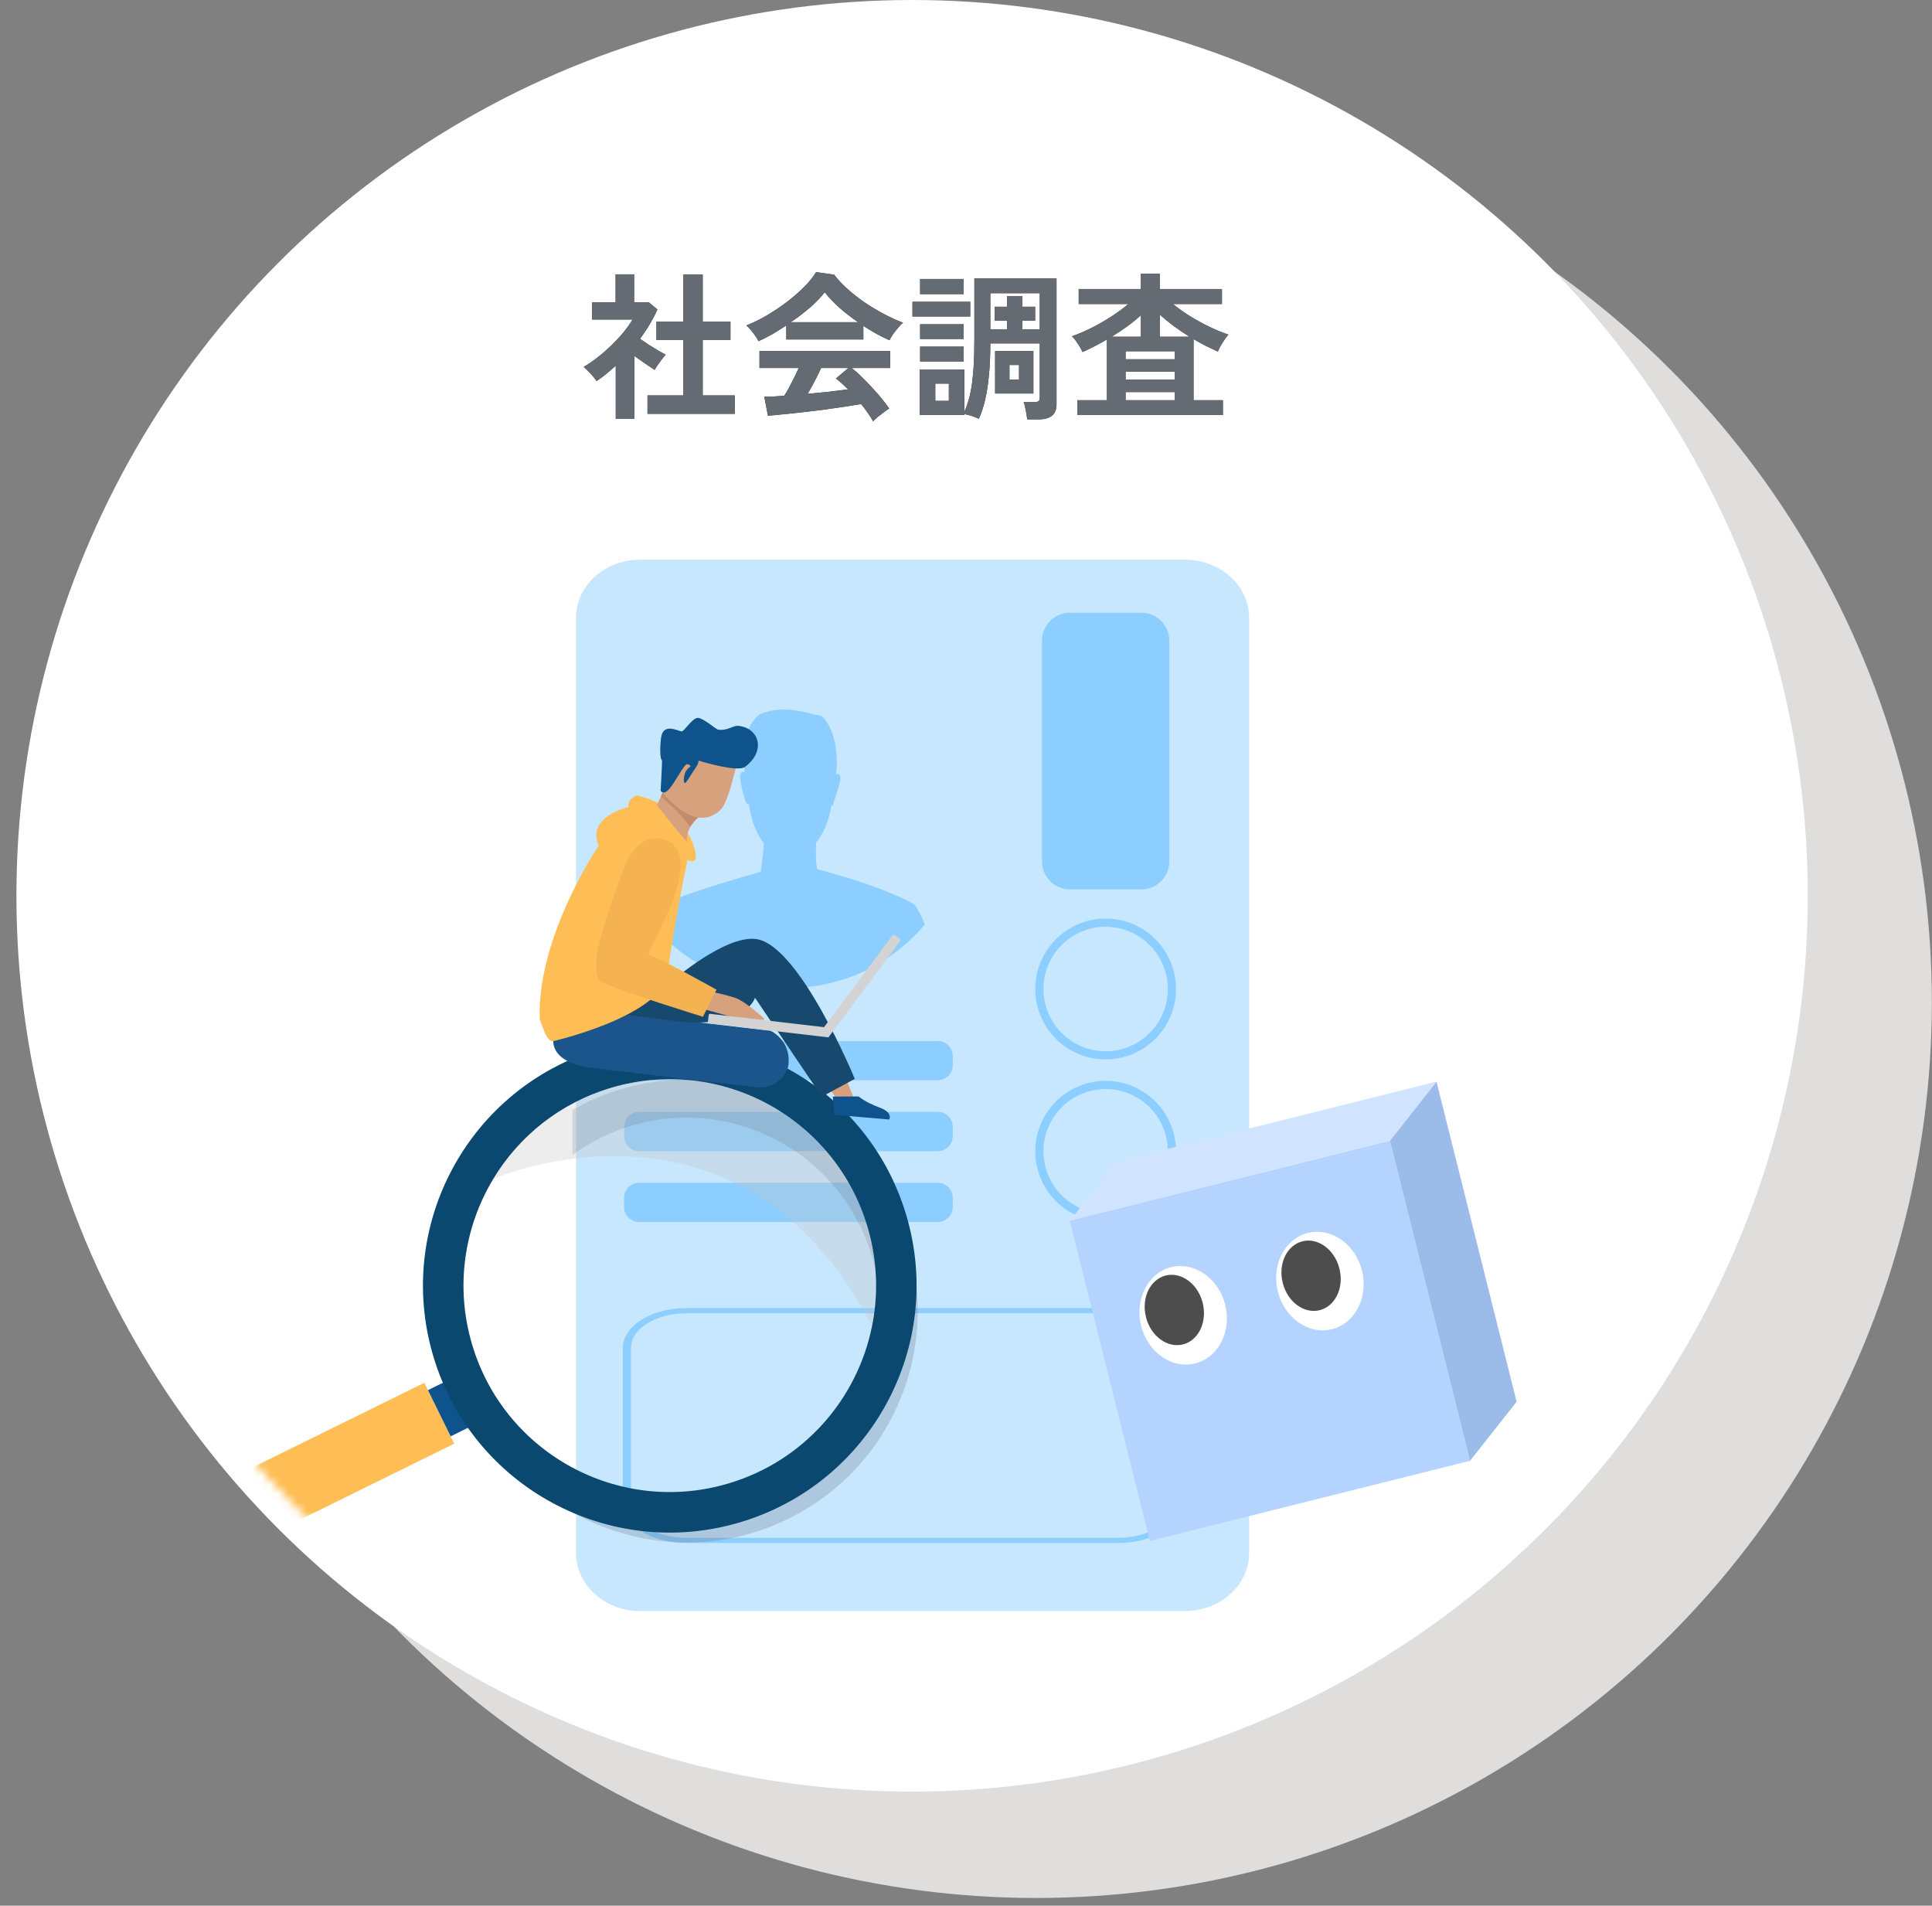
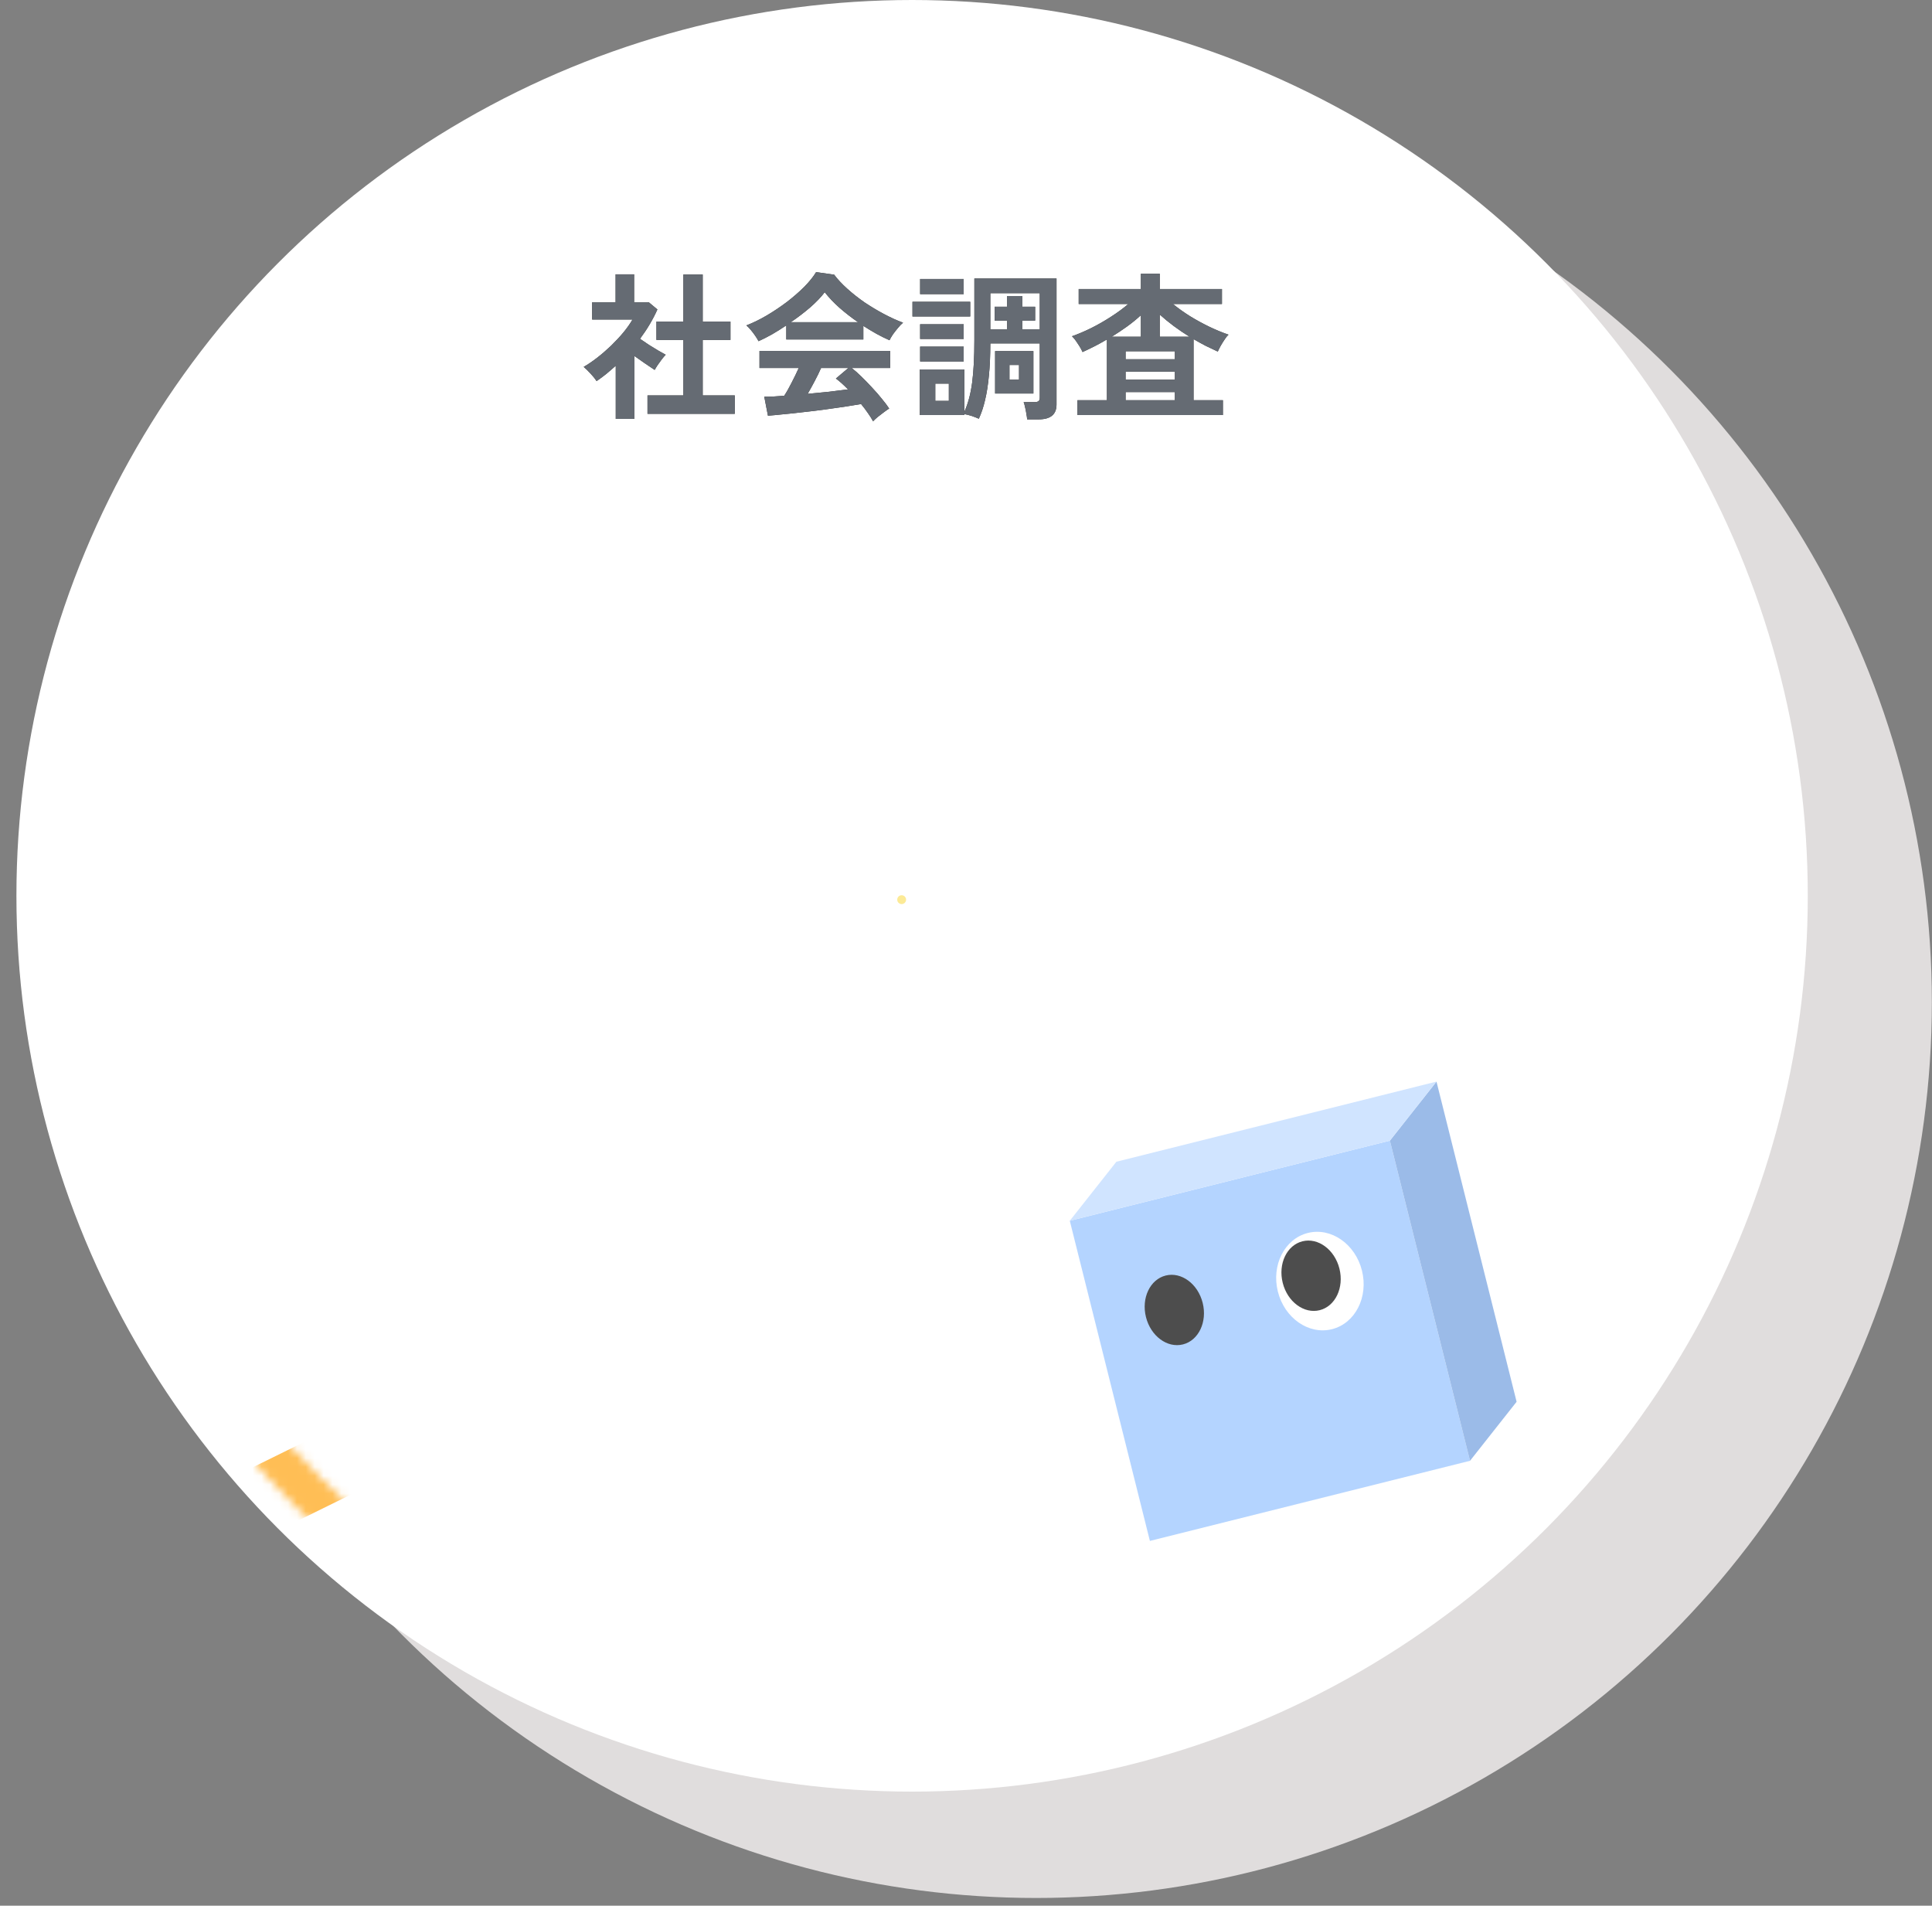
<svg xmlns="http://www.w3.org/2000/svg" width="218" height="215" viewBox="0 0 218 215" fill="none">
  <rect x="0" y="0" width="218" height="215" fill="#808080" stroke="none" />
  <ellipse cx="116.918" cy="113.065" rx="101.065" ry="101.065" fill="#E0DDDD" />
  <ellipse cx="102.918" cy="101.065" rx="101.065" ry="101.065" fill="white" />
  <circle cx="101.74" cy="101.5" r="0.5" fill="#FCEA96" />
  <mask id="mask0_31_18080" style="mask-type:alpha" maskUnits="userSpaceOnUse" x="4" y="0" width="199" height="199">
-     <circle cx="103.4" cy="99.84" r="96.987" fill="white" />
    <circle cx="103.4" cy="99.84" r="96.987" stroke="black" stroke-width="4" />
    <circle cx="103.4" cy="99.84" r="96.987" stroke="url(#paint0_linear_31_18080)" stroke-width="4" />
  </mask>
  <g mask="url(#mask0_31_18080)">
    <path d="M140.946 69.686V175.221C140.946 178.832 137.702 181.76 133.702 181.76H72.238C68.242 181.76 64.999 178.832 64.999 175.221V69.686C64.999 66.075 68.242 63.147 72.238 63.147H133.702C137.702 63.147 140.946 66.075 140.946 69.686Z" fill="#C7E7FF" />
    <path d="M126.16 174.08H77.431C73.481 174.08 70.272 172.057 70.272 169.57V152.091C70.272 149.604 73.481 147.58 77.431 147.58H126.16C130.107 147.58 133.319 149.604 133.319 152.091V169.57C133.319 172.057 130.108 174.08 126.16 174.08ZM77.431 148.161C73.992 148.161 71.193 149.925 71.193 152.091V169.57C71.193 171.737 73.992 173.499 77.431 173.499H126.16C129.599 173.499 132.398 171.737 132.398 169.57V152.091C132.398 149.925 129.599 148.161 126.16 148.161H77.431Z" fill="#8CCEFF" />
    <path d="M124.757 119.526C120.378 119.526 116.816 115.961 116.816 111.58C116.816 107.198 120.378 103.633 124.757 103.633C129.136 103.633 132.698 107.198 132.698 111.58C132.698 115.961 129.136 119.526 124.757 119.526ZM124.757 104.556C120.886 104.556 117.739 107.707 117.739 111.58C117.739 115.451 120.887 118.602 124.757 118.602C128.628 118.602 131.775 115.451 131.775 111.58C131.775 107.707 128.627 104.556 124.757 104.556Z" fill="#8CCEFF" />
    <path d="M124.757 137.835C120.378 137.835 116.816 134.271 116.816 129.89C116.816 125.508 120.378 121.943 124.757 121.943C129.136 121.943 132.698 125.508 132.698 129.89C132.698 134.271 129.136 137.835 124.757 137.835ZM124.757 122.867C120.886 122.867 117.739 126.017 117.739 129.889C117.739 133.762 120.887 136.912 124.757 136.912C128.628 136.912 131.775 133.762 131.775 129.889C131.775 126.017 128.627 122.867 124.757 122.867Z" fill="#8CCEFF" />
    <path d="M103.317 102.248C103.247 102.157 103.18 102.083 103.116 102.024C103.096 101.996 103.063 101.968 103.011 101.939C103.004 101.934 102.998 101.931 102.992 101.927L102.99 101.929C99.157 99.806 92.236 98.078 92.236 98.078C92.036 97.616 92.051 96.014 92.081 95.057C92.798 94.223 93.449 92.919 93.814 90.886C93.931 90.971 94.018 90.774 94.018 90.774C93.954 90.659 94.989 88.132 94.802 87.561C94.698 87.24 94.482 87.276 94.315 87.37C94.34 87.223 94.366 87.07 94.391 86.909C94.391 86.909 94.801 83.033 92.84 80.874C92.639 80.679 91.916 80.63 91.916 80.63C88.768 79.666 86.879 80.096 85.696 80.603C83.942 82.04 83.809 84.486 83.889 85.834C83.925 86.153 83.96 86.475 83.997 86.786C83.998 86.792 83.998 86.795 83.998 86.795C84.013 86.918 84.028 87.039 84.043 87.159C83.879 87.058 83.664 87.01 83.545 87.329C83.337 87.892 84.101 90.416 84.196 90.572C84.196 90.572 84.361 90.832 84.492 90.713C84.853 92.93 85.507 94.296 86.192 95.137C86.122 96.382 85.899 97.938 85.838 98.349C85.838 98.349 85.838 98.349 85.838 98.35C84.231 98.857 76.168 101.004 73.728 102.608C73.506 102.743 73.281 103.109 73.053 103.652C73.454 104.171 73.879 104.67 74.329 105.146C74.45 105.274 74.572 105.401 74.696 105.526C75.33 106.166 76.008 106.764 76.725 107.314C79.102 109.141 81.898 110.45 84.944 111.068C85.63 111.207 86.329 111.312 87.038 111.379C87.672 111.439 88.317 111.471 88.967 111.471C89.187 111.471 89.408 111.468 89.627 111.46C90.237 111.44 90.841 111.393 91.436 111.321C94.815 110.907 97.935 109.655 100.581 107.778C100.863 107.577 101.14 107.371 101.411 107.156C101.649 106.968 101.885 106.773 102.116 106.573C102.923 105.874 103.675 105.112 104.364 104.294C103.982 103.368 103.628 102.655 103.317 102.248Z" fill="#8CCEFF" />
    <path d="M72.12 121.876H105.808C106.745 121.876 107.506 121.115 107.506 120.177V119.141C107.506 118.202 106.745 117.442 105.808 117.442H72.12C71.182 117.442 70.422 118.202 70.422 119.141V120.177C70.422 121.115 71.182 121.876 72.12 121.876Z" fill="#8CCEFF" />
    <path d="M72.12 129.874H105.808C106.745 129.874 107.506 129.113 107.506 128.174V127.139C107.506 126.2 106.745 125.44 105.808 125.44H72.12C71.182 125.44 70.422 126.2 70.422 127.139V128.174C70.422 129.113 71.182 129.874 72.12 129.874Z" fill="#8CCEFF" />
    <path d="M72.12 137.873H105.808C106.745 137.873 107.506 137.112 107.506 136.173V135.136C107.506 134.199 106.745 133.438 105.808 133.438H72.12C71.182 133.438 70.422 134.199 70.422 135.136V136.173C70.422 137.112 71.182 137.873 72.12 137.873Z" fill="#8CCEFF" />
    <path d="M128.78 100.343H120.734C118.987 100.343 117.57 98.925 117.57 97.176V72.29C117.57 70.541 118.987 69.124 120.734 69.124H128.78C130.527 69.124 131.945 70.541 131.945 72.29V97.176C131.945 98.925 130.527 100.343 128.78 100.343Z" fill="#8CCEFF" />
    <path opacity="0.2" d="M56.946 163.223L56.572 163.536C57.677 165.024 58.916 166.361 60.268 167.543L60.431 167.405L56.946 163.223ZM102.49 140.515C102.072 139.109 101.532 137.715 100.857 136.362C100.601 135.837 100.321 135.321 100.025 134.809C99.668 134.196 99.29 133.598 98.888 133.026C97.827 131.489 96.625 130.103 95.305 128.868C93.945 127.588 92.459 126.474 90.887 125.532C84.677 121.809 77.07 120.769 69.959 122.915C68.123 123.472 66.319 124.235 64.582 125.227V130.319C65.199 129.868 65.845 129.445 66.523 129.051C73.423 125.04 81.611 125.243 88.105 128.868C90.05 129.953 91.845 131.347 93.405 133.026C94.347 134.038 95.208 135.151 95.96 136.362C96.086 136.561 96.203 136.756 96.321 136.959C96.991 138.113 97.543 139.304 97.982 140.515C98.762 142.66 99.18 144.879 99.261 147.086V147.09C99.294 147.931 99.273 148.777 99.209 149.61C99.188 149.898 99.16 150.186 99.119 150.475C98.344 157.055 94.587 163.199 88.418 166.78C82.821 170.031 76.379 170.514 70.678 168.641C70.385 168.552 70.101 168.45 69.812 168.34C67.961 167.649 66.198 166.703 64.582 165.516V170.612C66.243 171.554 67.997 172.31 69.812 172.863C70.101 172.956 70.389 173.038 70.678 173.115C77.16 174.867 84.308 174.127 90.57 170.485C98.104 166.109 102.628 158.533 103.429 150.475C103.457 150.186 103.481 149.898 103.502 149.609C103.7 146.586 103.375 143.506 102.49 140.515Z" fill="#494F5C" />
    <path d="M10.88 182.76L51.256 162.876L47.879 156.009L7.503 175.893L10.88 182.76Z" fill="#FFBE55" />
    <path d="M50.85 162.047L53.007 160.985L50.444 155.772L48.287 156.834L50.85 162.047Z" fill="#0E538C" />
    <path d="M48.883 152.979C53.258 167.728 68.755 176.132 83.497 171.749C98.239 167.368 106.642 151.86 102.266 137.111C97.891 122.363 82.394 113.959 67.653 118.34C52.911 122.723 44.508 138.231 48.883 152.979ZM53.266 151.677C51.326 145.135 52.393 138.414 55.664 133C58.556 128.211 63.172 124.445 68.954 122.726C81.275 119.064 94.227 126.088 97.883 138.414C99.006 142.198 99.122 146.042 98.387 149.658C98.387 149.658 98.387 149.658 98.387 149.658C96.729 157.822 90.734 164.827 82.195 167.364C69.875 171.028 56.923 164.003 53.266 151.677Z" fill="#0B4870" />
    <path opacity="0.3" d="M55.664 132.999C55.664 132.999 83.55 120.803 98.388 149.658C98.388 149.658 98.388 149.657 98.388 149.657C99.123 146.041 99.007 142.198 97.884 138.414C94.227 126.088 81.276 119.063 68.954 122.726C63.172 124.445 58.556 128.211 55.664 132.999Z" fill="#C2C2C2" />
    <path d="M95.008 120.636L96.33 123.833L94.29 123.809L93.089 122.019L95.008 120.636Z" fill="#D8A17E" />
    <path d="M86.964 116.298L76.477 115.069C76.433 115.11 76.369 115.135 76.283 115.125L68.503 114.212C65.858 115.432 63.325 116.58 62.461 116.907C61.933 120.061 66.672 120.469 66.672 120.469C66.672 120.469 81.481 122.205 85.367 122.66C87.363 122.894 88.824 121.328 88.961 120.155C89.289 117.359 86.964 116.298 86.964 116.298Z" fill="#1C558B" />
    <path d="M85.272 105.938C81.806 105.532 76.037 110.523 76.037 110.523C76.037 110.523 72.635 112.43 69.183 114.33C69.183 114.33 76.402 115.203 76.437 115.248C84.212 116.033 85.191 112.57 85.191 112.57L92.735 123.729L96.451 121.722C96.451 121.723 90.208 106.516 85.272 105.938Z" fill="#17496F" />
    <path d="M62.396 117.471C62.396 117.471 74.358 114.716 75.321 110.048C75.97 104.512 77.577 97.011 77.577 97.011C77.577 97.011 78.332 97.437 78.507 96.834C78.682 96.231 77.48 90.972 71.882 89.744C71.674 89.746 70.696 90.333 70.948 91.064C70.714 91.062 66.647 92.067 67.376 94.932C67.412 95.067 67.555 95.408 67.555 95.408C67.555 95.408 60.594 105.583 60.897 114.971C61.288 115.951 61.654 117.488 62.396 117.471Z" fill="#FFBE55" />
    <path d="M79.066 91.996C79.066 91.996 78.969 92.061 78.824 92.188C78.799 92.207 78.774 92.23 78.746 92.255C78.703 92.292 78.657 92.328 78.621 92.371C78.617 92.371 78.617 92.374 78.614 92.377C78.387 92.596 78.115 92.903 77.898 93.282C77.83 93.405 77.764 93.531 77.71 93.669C77.671 93.757 77.638 93.849 77.611 93.944C77.513 94.265 77.472 94.614 77.516 94.992C76.178 93.457 74.119 90.852 74.119 90.852L74.234 90.603L74.398 90.24L74.57 89.861L74.746 89.476L75.068 88.774L79.066 91.996Z" fill="#D8A17E" />
-     <path d="M78.827 92.188C78.802 92.211 78.777 92.233 78.746 92.255C78.703 92.292 78.657 92.328 78.621 92.371C78.618 92.371 78.617 92.374 78.614 92.377C78.387 92.596 78.115 92.903 77.899 93.282C77.895 93.285 77.888 93.287 77.882 93.29C76.681 91.615 74.747 90.01 74.57 89.862L74.882 89.163L78.824 92.188L78.827 92.188Z" fill="#C38C6D" />
    <path d="M74.596 89.154C74.693 89.444 77.84 93.381 80.484 91.951C81.615 91.294 81.932 91.072 83.229 85.85C82.817 85.327 78.46 83.394 78.46 83.394L75.856 84.933C75.855 84.933 74.497 88.863 74.596 89.154Z" fill="#D8A17E" />
    <path d="M79.134 111.786C79.158 111.732 79.215 111.701 79.273 111.711C79.69 111.776 81.365 112.06 82.944 112.571C83.864 112.869 85.501 114.265 86.172 114.859C86.267 114.943 86.198 115.1 86.071 115.087L81.268 114.589C81.257 114.588 82.67 114.753 82.661 114.749L78.469 113.592C78.397 113.567 78.362 113.485 78.394 113.414L79.134 111.786Z" fill="#D8A17E" />
    <path d="M79.319 114.714L80.847 111.658C80.847 111.658 74.304 107.968 73.125 107.714C73.769 105.88 79.091 97.384 75.664 95.034C75.234 94.711 72.072 93.093 70.141 98.595C68.21 104.098 66.098 109.813 68.007 110.816C69.916 111.819 79.319 114.714 79.319 114.714Z" fill="#F4B251" />
    <path d="M93.394 117.026L80.008 115.457C79.926 115.447 79.866 115.372 79.876 115.289L79.967 114.513C79.976 114.431 80.052 114.371 80.135 114.381L93.52 115.95C93.603 115.96 93.662 116.035 93.653 116.118L93.562 116.893C93.552 116.976 93.477 117.036 93.394 117.026Z" fill="#D3D3D3" />
    <path d="M93.972 123.717L94.127 125.767L100.315 126.303C100.315 126.303 100.864 125.553 99.223 124.943C97.582 124.332 96.885 123.702 96.885 123.702L93.972 123.717Z" fill="#0E538C" />
    <path d="M92.662 116.311L100.717 105.506C100.767 105.439 100.862 105.425 100.929 105.475L101.556 105.942C101.623 105.992 101.637 106.087 101.586 106.154L93.531 116.959C93.481 117.026 93.386 117.04 93.319 116.99L92.692 116.523C92.625 116.472 92.611 116.377 92.662 116.311Z" fill="#D3D3D3" />
    <path d="M77.29 88.343C77.427 88.387 78.11 87.147 78.498 86.61C78.886 86.074 78.809 85.81 78.809 85.81C78.809 85.81 83.249 87.192 84.077 86.506C86.409 84.779 85.731 82.171 83.348 81.892C82.681 81.814 82.191 82.458 81.037 82.323C80.806 82.296 79.443 81.071 78.777 80.993C78.162 80.921 77.192 82.548 76.91 82.515C76.449 82.461 74.796 81.488 74.586 83.282C74.375 85.076 74.596 85.774 74.693 85.779C74.74 85.746 74.546 89.192 74.546 89.192C74.546 89.192 74.808 89.813 75.528 88.994C76.181 88.25 77.281 86.048 77.561 86.218C77.79 86.244 77.89 86.379 77.936 86.46C77.934 86.47 77.414 86.787 77.281 87.265C77.079 87.989 77.154 88.297 77.29 88.343Z" fill="#0E538C" />
  </g>
  <path d="M73.062 46.684V44.614H77.112V38.35H74.07V36.28H77.112V30.97H79.29V36.28H82.422V38.35H79.29V44.614H82.908V46.684H73.062ZM69.48 47.26V41.266C69.144 41.566 68.796 41.866 68.436 42.166C68.076 42.454 67.704 42.73 67.32 42.994C67.164 42.754 66.936 42.472 66.636 42.148C66.336 41.824 66.078 41.572 65.862 41.392C66.342 41.116 66.846 40.774 67.374 40.366C67.914 39.946 68.442 39.49 68.958 38.998C69.474 38.494 69.942 37.99 70.362 37.486C70.782 36.97 71.118 36.49 71.37 36.046H66.816V34.102H69.462V30.952H71.55V34.102H73.206L74.178 34.912C73.674 36.04 73.02 37.144 72.216 38.224C72.528 38.44 72.864 38.668 73.224 38.908C73.596 39.136 73.95 39.352 74.286 39.556C74.622 39.748 74.898 39.904 75.114 40.024C74.994 40.144 74.85 40.312 74.682 40.528C74.526 40.732 74.37 40.948 74.214 41.176C74.07 41.392 73.956 41.578 73.872 41.734C73.548 41.518 73.182 41.272 72.774 40.996C72.366 40.708 71.964 40.426 71.568 40.15V47.26H69.48ZM98.514 47.53C98.37 47.254 98.178 46.948 97.938 46.612C97.71 46.276 97.452 45.934 97.164 45.586C96.612 45.682 95.976 45.784 95.256 45.892C94.536 46 93.774 46.108 92.97 46.216C92.166 46.324 91.368 46.42 90.576 46.504C89.796 46.6 89.064 46.678 88.38 46.738C87.708 46.81 87.132 46.864 86.652 46.9L86.238 44.758C86.502 44.758 86.826 44.752 87.21 44.74C87.606 44.716 88.032 44.686 88.488 44.65C88.764 44.23 89.046 43.732 89.334 43.156C89.634 42.58 89.898 42.034 90.126 41.518H85.698V39.592H100.44V41.518H96.102C96.426 41.77 96.786 42.088 97.182 42.472C97.578 42.856 97.98 43.27 98.388 43.714C98.796 44.146 99.168 44.572 99.504 44.992C99.852 45.412 100.128 45.778 100.332 46.09C100.176 46.186 99.978 46.324 99.738 46.504C99.498 46.684 99.264 46.864 99.036 47.044C98.808 47.236 98.634 47.398 98.514 47.53ZM85.59 38.494C85.506 38.326 85.386 38.128 85.23 37.9C85.074 37.672 84.906 37.45 84.726 37.234C84.546 37.018 84.378 36.844 84.222 36.712C84.966 36.424 85.728 36.052 86.508 35.596C87.3 35.128 88.062 34.618 88.794 34.066C89.526 33.502 90.18 32.932 90.756 32.356C91.332 31.768 91.776 31.216 92.088 30.7L94.122 30.988C94.506 31.504 94.998 32.032 95.598 32.572C96.198 33.112 96.852 33.628 97.56 34.12C98.28 34.6 99.012 35.038 99.756 35.434C100.5 35.83 101.214 36.154 101.898 36.406C101.718 36.55 101.526 36.748 101.322 37C101.118 37.24 100.926 37.486 100.746 37.738C100.578 37.99 100.452 38.206 100.368 38.386C99.9 38.182 99.414 37.942 98.91 37.666C98.418 37.39 97.92 37.09 97.416 36.766V38.296H88.722V36.712C88.17 37.084 87.624 37.426 87.084 37.738C86.544 38.038 86.046 38.29 85.59 38.494ZM89.226 36.352H96.822C96.09 35.848 95.394 35.308 94.734 34.732C94.074 34.144 93.516 33.556 93.06 32.968C92.652 33.508 92.106 34.078 91.422 34.678C90.738 35.266 90.006 35.824 89.226 36.352ZM91.134 44.434C91.938 44.362 92.736 44.284 93.528 44.2C94.32 44.104 95.04 44.014 95.688 43.93C95.172 43.402 94.716 42.994 94.32 42.706L95.724 41.518H92.646C92.442 41.986 92.202 42.478 91.926 42.994C91.662 43.498 91.398 43.978 91.134 44.434ZM115.902 47.314C115.89 47.146 115.86 46.936 115.812 46.684C115.776 46.432 115.728 46.186 115.668 45.946C115.62 45.706 115.566 45.514 115.506 45.37H116.712C116.928 45.37 117.084 45.334 117.18 45.262C117.276 45.19 117.324 45.046 117.324 44.83V38.746H111.744C111.744 40.126 111.69 41.338 111.582 42.382C111.486 43.426 111.342 44.344 111.15 45.136C110.97 45.916 110.736 46.618 110.448 47.242C110.208 47.134 109.932 47.026 109.62 46.918C109.308 46.822 109.038 46.756 108.81 46.72V46.828H103.788V41.68H108.81V46.468C109.23 45.544 109.524 44.446 109.692 43.174C109.86 41.902 109.944 40.3 109.944 38.368V31.42H119.214V45.64C119.214 46.756 118.542 47.314 117.198 47.314H115.902ZM112.284 44.398V39.61H116.604V44.398H112.284ZM111.744 37.162H113.634V36.172H112.23V34.606H113.634V33.4H115.344V34.606H116.802V36.172H115.344V37.162H117.324V33.076H111.744V37.162ZM102.96 35.704V34.048H109.476V35.704H102.96ZM103.824 33.184V31.474H108.738V33.184H103.824ZM103.824 40.78V39.106H108.738V40.78H103.824ZM103.824 38.242V36.586H108.738V38.242H103.824ZM105.534 45.226H107.064V43.282H105.534V45.226ZM113.904 42.832H114.984V41.176H113.904V42.832ZM121.572 46.828V45.154H124.902V38.296C124.458 38.56 124.002 38.812 123.534 39.052C123.066 39.292 122.604 39.514 122.148 39.718C122.028 39.43 121.848 39.112 121.608 38.764C121.38 38.404 121.164 38.128 120.96 37.936C121.644 37.696 122.364 37.39 123.12 37.018C123.888 36.634 124.632 36.208 125.352 35.74C126.084 35.272 126.738 34.792 127.314 34.3H121.716V32.608H128.736V30.88H130.86V32.608H137.88V34.3H132.354C132.942 34.78 133.59 35.242 134.298 35.686C135.006 36.118 135.732 36.514 136.476 36.874C137.232 37.234 137.946 37.528 138.618 37.756C138.486 37.876 138.342 38.056 138.186 38.296C138.03 38.524 137.88 38.764 137.736 39.016C137.604 39.256 137.496 39.472 137.412 39.664C136.968 39.46 136.512 39.244 136.044 39.016C135.588 38.776 135.132 38.524 134.676 38.26V45.154H137.988V46.828H121.572ZM127.008 45.154H132.57V44.236H127.008V45.154ZM127.008 42.832H132.57V41.932H127.008V42.832ZM127.008 40.528H132.57V39.628H127.008V40.528ZM130.86 37.99H134.226C133.602 37.606 133.008 37.204 132.444 36.784C131.88 36.364 131.352 35.932 130.86 35.488V37.99ZM125.442 37.99H128.736V35.56C128.256 36.004 127.734 36.43 127.17 36.838C126.618 37.234 126.042 37.618 125.442 37.99Z" fill="#2F2F2F" />
  <path d="M73.062 46.684V44.614H77.112V38.35H74.07V36.28H77.112V30.97H79.29V36.28H82.422V38.35H79.29V44.614H82.908V46.684H73.062ZM69.48 47.26V41.266C69.144 41.566 68.796 41.866 68.436 42.166C68.076 42.454 67.704 42.73 67.32 42.994C67.164 42.754 66.936 42.472 66.636 42.148C66.336 41.824 66.078 41.572 65.862 41.392C66.342 41.116 66.846 40.774 67.374 40.366C67.914 39.946 68.442 39.49 68.958 38.998C69.474 38.494 69.942 37.99 70.362 37.486C70.782 36.97 71.118 36.49 71.37 36.046H66.816V34.102H69.462V30.952H71.55V34.102H73.206L74.178 34.912C73.674 36.04 73.02 37.144 72.216 38.224C72.528 38.44 72.864 38.668 73.224 38.908C73.596 39.136 73.95 39.352 74.286 39.556C74.622 39.748 74.898 39.904 75.114 40.024C74.994 40.144 74.85 40.312 74.682 40.528C74.526 40.732 74.37 40.948 74.214 41.176C74.07 41.392 73.956 41.578 73.872 41.734C73.548 41.518 73.182 41.272 72.774 40.996C72.366 40.708 71.964 40.426 71.568 40.15V47.26H69.48ZM98.514 47.53C98.37 47.254 98.178 46.948 97.938 46.612C97.71 46.276 97.452 45.934 97.164 45.586C96.612 45.682 95.976 45.784 95.256 45.892C94.536 46 93.774 46.108 92.97 46.216C92.166 46.324 91.368 46.42 90.576 46.504C89.796 46.6 89.064 46.678 88.38 46.738C87.708 46.81 87.132 46.864 86.652 46.9L86.238 44.758C86.502 44.758 86.826 44.752 87.21 44.74C87.606 44.716 88.032 44.686 88.488 44.65C88.764 44.23 89.046 43.732 89.334 43.156C89.634 42.58 89.898 42.034 90.126 41.518H85.698V39.592H100.44V41.518H96.102C96.426 41.77 96.786 42.088 97.182 42.472C97.578 42.856 97.98 43.27 98.388 43.714C98.796 44.146 99.168 44.572 99.504 44.992C99.852 45.412 100.128 45.778 100.332 46.09C100.176 46.186 99.978 46.324 99.738 46.504C99.498 46.684 99.264 46.864 99.036 47.044C98.808 47.236 98.634 47.398 98.514 47.53ZM85.59 38.494C85.506 38.326 85.386 38.128 85.23 37.9C85.074 37.672 84.906 37.45 84.726 37.234C84.546 37.018 84.378 36.844 84.222 36.712C84.966 36.424 85.728 36.052 86.508 35.596C87.3 35.128 88.062 34.618 88.794 34.066C89.526 33.502 90.18 32.932 90.756 32.356C91.332 31.768 91.776 31.216 92.088 30.7L94.122 30.988C94.506 31.504 94.998 32.032 95.598 32.572C96.198 33.112 96.852 33.628 97.56 34.12C98.28 34.6 99.012 35.038 99.756 35.434C100.5 35.83 101.214 36.154 101.898 36.406C101.718 36.55 101.526 36.748 101.322 37C101.118 37.24 100.926 37.486 100.746 37.738C100.578 37.99 100.452 38.206 100.368 38.386C99.9 38.182 99.414 37.942 98.91 37.666C98.418 37.39 97.92 37.09 97.416 36.766V38.296H88.722V36.712C88.17 37.084 87.624 37.426 87.084 37.738C86.544 38.038 86.046 38.29 85.59 38.494ZM89.226 36.352H96.822C96.09 35.848 95.394 35.308 94.734 34.732C94.074 34.144 93.516 33.556 93.06 32.968C92.652 33.508 92.106 34.078 91.422 34.678C90.738 35.266 90.006 35.824 89.226 36.352ZM91.134 44.434C91.938 44.362 92.736 44.284 93.528 44.2C94.32 44.104 95.04 44.014 95.688 43.93C95.172 43.402 94.716 42.994 94.32 42.706L95.724 41.518H92.646C92.442 41.986 92.202 42.478 91.926 42.994C91.662 43.498 91.398 43.978 91.134 44.434ZM115.902 47.314C115.89 47.146 115.86 46.936 115.812 46.684C115.776 46.432 115.728 46.186 115.668 45.946C115.62 45.706 115.566 45.514 115.506 45.37H116.712C116.928 45.37 117.084 45.334 117.18 45.262C117.276 45.19 117.324 45.046 117.324 44.83V38.746H111.744C111.744 40.126 111.69 41.338 111.582 42.382C111.486 43.426 111.342 44.344 111.15 45.136C110.97 45.916 110.736 46.618 110.448 47.242C110.208 47.134 109.932 47.026 109.62 46.918C109.308 46.822 109.038 46.756 108.81 46.72V46.828H103.788V41.68H108.81V46.468C109.23 45.544 109.524 44.446 109.692 43.174C109.86 41.902 109.944 40.3 109.944 38.368V31.42H119.214V45.64C119.214 46.756 118.542 47.314 117.198 47.314H115.902ZM112.284 44.398V39.61H116.604V44.398H112.284ZM111.744 37.162H113.634V36.172H112.23V34.606H113.634V33.4H115.344V34.606H116.802V36.172H115.344V37.162H117.324V33.076H111.744V37.162ZM102.96 35.704V34.048H109.476V35.704H102.96ZM103.824 33.184V31.474H108.738V33.184H103.824ZM103.824 40.78V39.106H108.738V40.78H103.824ZM103.824 38.242V36.586H108.738V38.242H103.824ZM105.534 45.226H107.064V43.282H105.534V45.226ZM113.904 42.832H114.984V41.176H113.904V42.832ZM121.572 46.828V45.154H124.902V38.296C124.458 38.56 124.002 38.812 123.534 39.052C123.066 39.292 122.604 39.514 122.148 39.718C122.028 39.43 121.848 39.112 121.608 38.764C121.38 38.404 121.164 38.128 120.96 37.936C121.644 37.696 122.364 37.39 123.12 37.018C123.888 36.634 124.632 36.208 125.352 35.74C126.084 35.272 126.738 34.792 127.314 34.3H121.716V32.608H128.736V30.88H130.86V32.608H137.88V34.3H132.354C132.942 34.78 133.59 35.242 134.298 35.686C135.006 36.118 135.732 36.514 136.476 36.874C137.232 37.234 137.946 37.528 138.618 37.756C138.486 37.876 138.342 38.056 138.186 38.296C138.03 38.524 137.88 38.764 137.736 39.016C137.604 39.256 137.496 39.472 137.412 39.664C136.968 39.46 136.512 39.244 136.044 39.016C135.588 38.776 135.132 38.524 134.676 38.26V45.154H137.988V46.828H121.572ZM127.008 45.154H132.57V44.236H127.008V45.154ZM127.008 42.832H132.57V41.932H127.008V42.832ZM127.008 40.528H132.57V39.628H127.008V40.528ZM130.86 37.99H134.226C133.602 37.606 133.008 37.204 132.444 36.784C131.88 36.364 131.352 35.932 130.86 35.488V37.99ZM125.442 37.99H128.736V35.56C128.256 36.004 127.734 36.43 127.17 36.838C126.618 37.234 126.042 37.618 125.442 37.99Z" fill="#656B73" />
  <path d="M129.751 173.847L165.871 164.807L164.613 159.778L156.831 128.687L127.226 136.096L120.711 137.727L129.751 173.847Z" fill="#B4D4FF" />
  <path d="M171.128 158.147L162.088 122.027L156.831 128.687L164.613 159.778L165.871 164.807L171.128 158.147Z" fill="#9BBBE8" />
  <path d="M162.088 122.027L125.968 131.067L120.711 137.727L127.226 136.096L156.831 128.687L162.088 122.027Z" fill="#D0E4FF" />
-   <ellipse rx="4.89" ry="5.597" transform="matrix(-0.97 0.243 0.243 0.97 133.503 148.393)" fill="white" />
  <ellipse rx="3.299" ry="4.006" transform="matrix(-0.97 0.243 0.243 0.97 132.506 147.791)" fill="#4D4D4D" />
  <ellipse rx="4.89" ry="5.597" transform="matrix(-0.97 0.243 0.243 0.97 148.934 144.531)" fill="white" />
  <ellipse rx="3.299" ry="4.006" transform="matrix(-0.97 0.243 0.243 0.97 147.937 143.929)" fill="#4D4D4D" />
  <defs>
    <linearGradient id="paint0_linear_31_18080" x1="4.413" y1="198.827" x2="202.386" y2="0.853" gradientUnits="userSpaceOnUse">
      <stop stop-color="#3A4DB1" />
      <stop offset="1" stop-color="#57BFCA" />
    </linearGradient>
  </defs>
</svg>